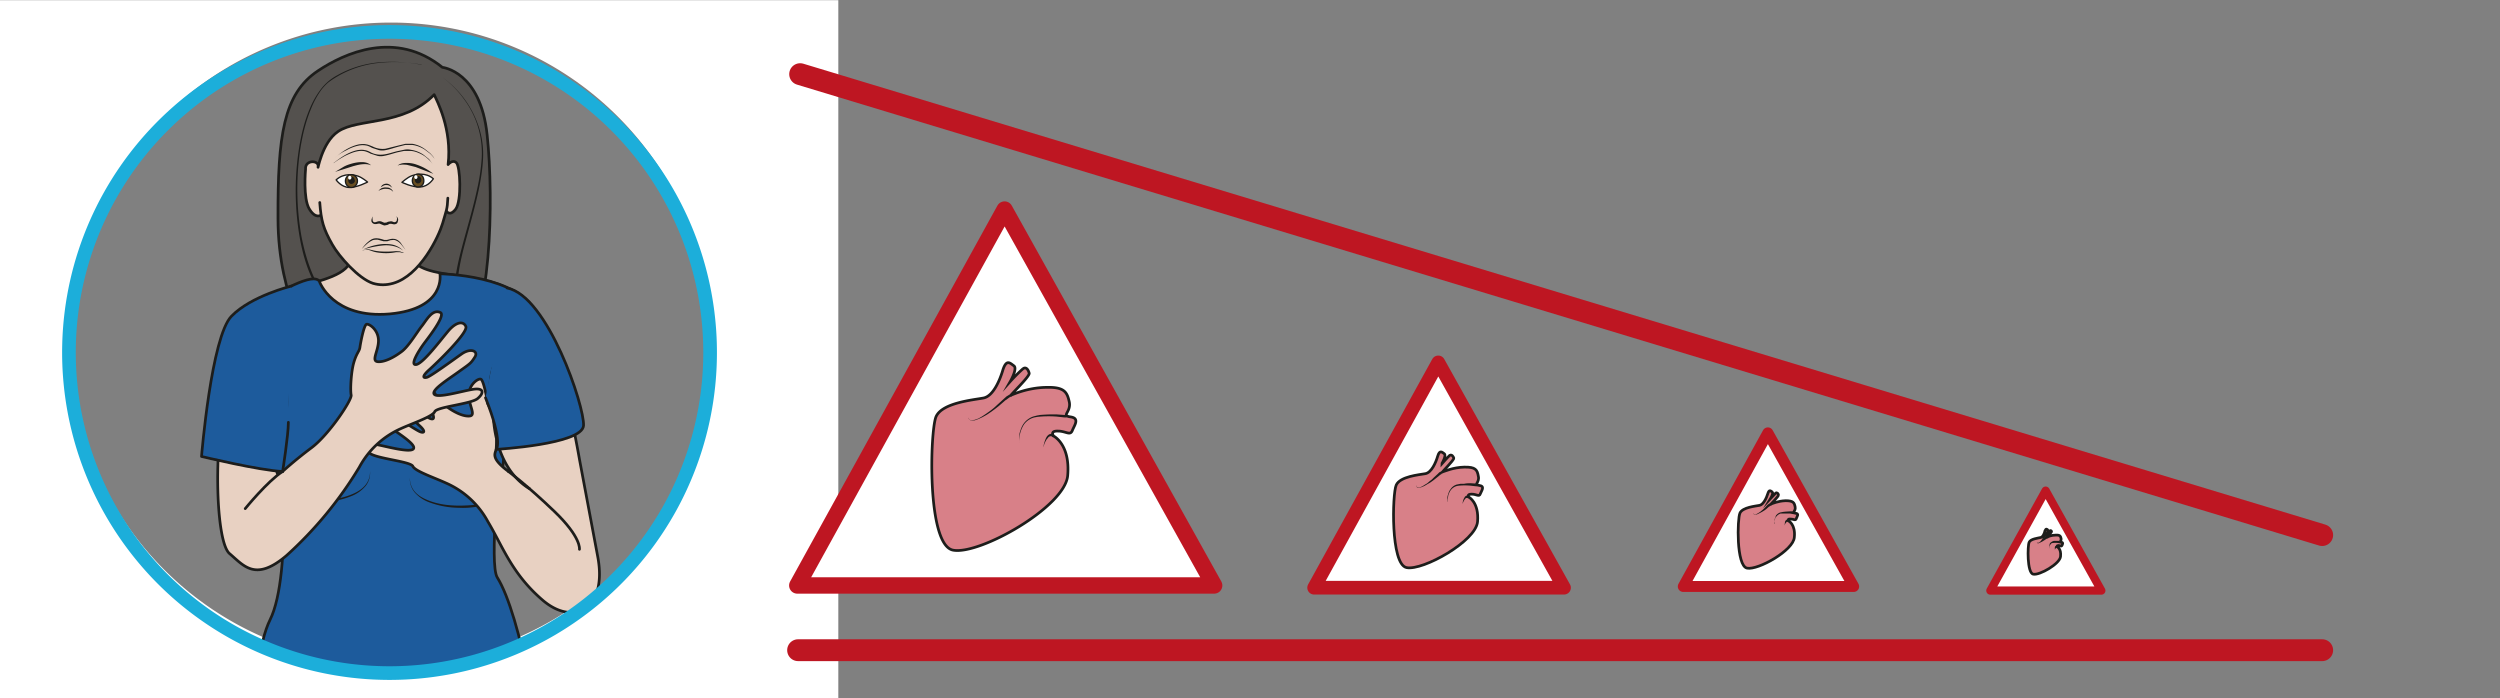
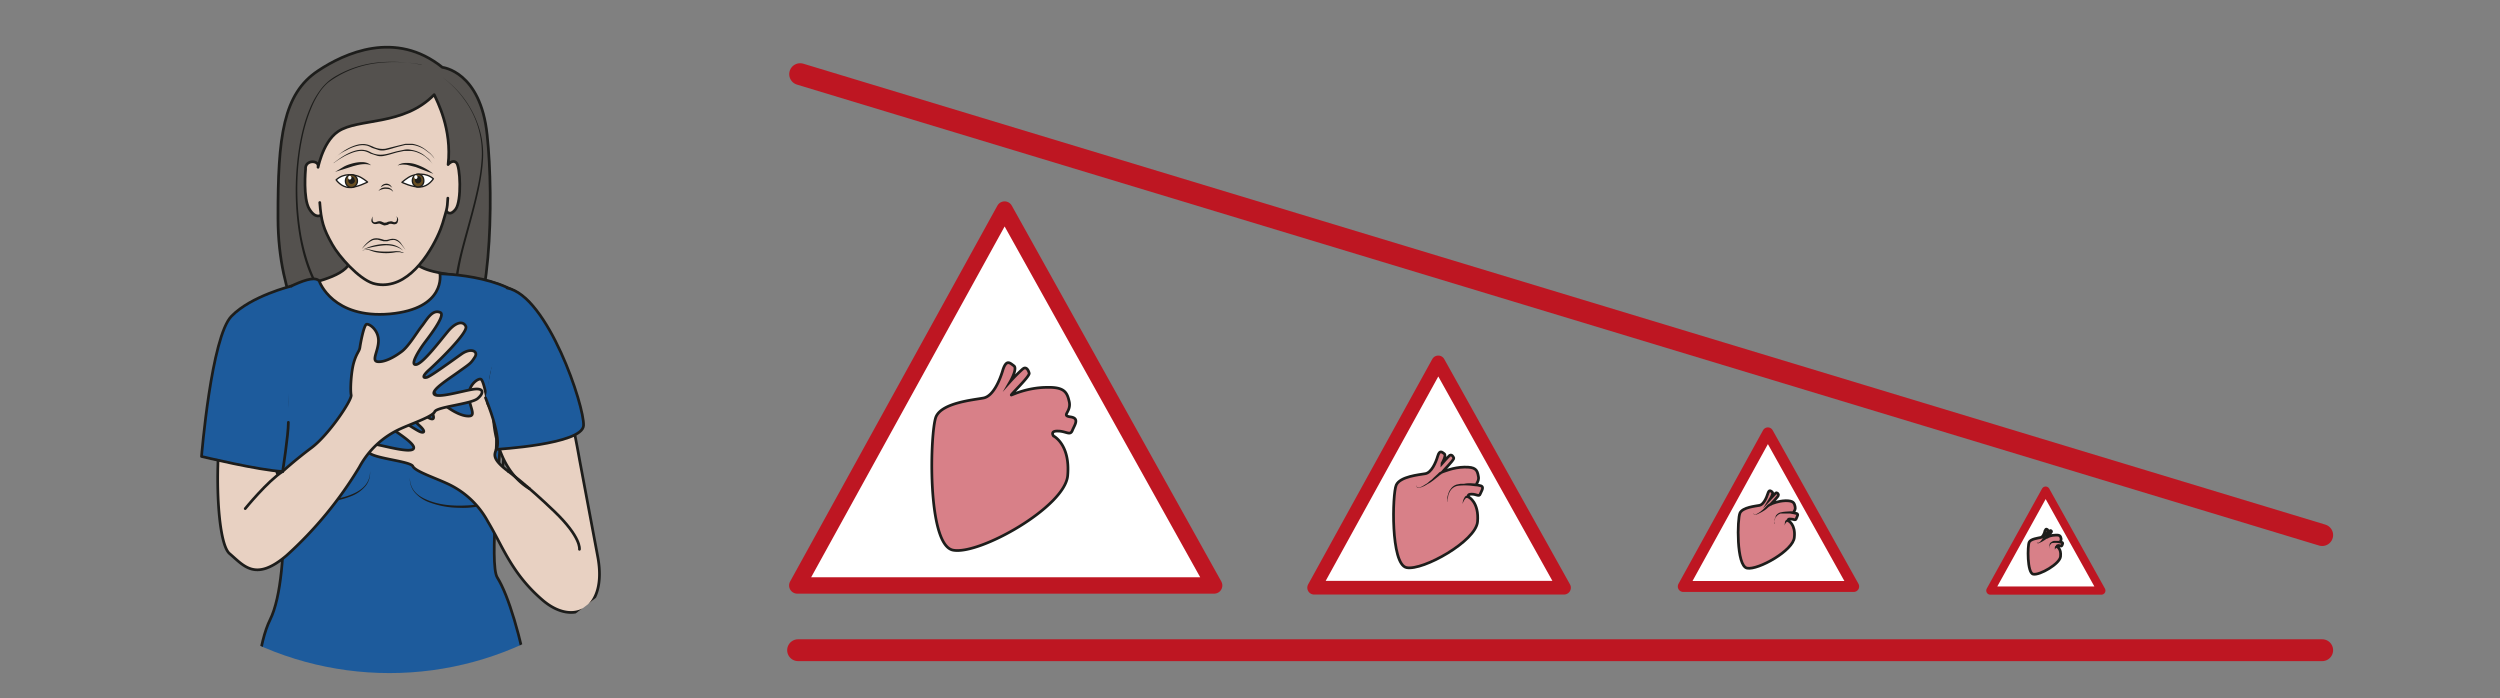
<svg xmlns="http://www.w3.org/2000/svg" viewBox="0 0 1220.4 340.8" height="340.8" width="1220.4">
  <rect x="0" y="0" width="1220.4" height="340.8" fill="#808080" stroke="none" />
  <defs>
    <clipPath id="a" clipPathUnits="userSpaceOnUse">
-       <path d="M0 255.6h915.3V0H0z" />
-     </clipPath>
+       </clipPath>
    <clipPath id="b" clipPathUnits="userSpaceOnUse">
      <path d="M25.3 130a117.4 117.4 0 11234.7 0 117.4 117.4 0 11-234.7 0" />
    </clipPath>
    <clipPath id="c" clipPathUnits="userSpaceOnUse">
      <path d="M0 255.6h915.3V0H0z" />
    </clipPath>
    <clipPath id="d" clipPathUnits="userSpaceOnUse">
      <path d="M0 255.6h915.3V0H0z" />
    </clipPath>
  </defs>
  <g clip-path="url(#a)" transform="matrix(1.333 0 0 -1.333 0 340.8)">
    <path d="M143.2 12.6a117.4 117.4 0 100 234.8 117.4 117.4 0 000-234.8M-47-22.7h354v291.1H-47z" fill="#fff" />
  </g>
  <g clip-path="url(#b)" transform="matrix(1.333 0 0 -1.333 0 340.8)">
    <path d="M115 128.2s-13.2 17.3-13.2 47.5c-.1 30.2 2 45.6 14.6 54 9.7 6.5 28.5 15.1 45.6 1.3 0 0 14-1.4 16.4-24.8 2.5-23.5 1.6-70.5-10.2-77.3" fill="#54514e" fill-rule="evenodd" stroke="#1d1d1b" stroke-linejoin="round" stroke-miterlimit="10" />
    <path d="M154.4 232c-5.2 1-10.6 1.2-15.8.6a37.7 37.7 0 01-18.2-7c-1-.8-1.9-1.8-2.7-2.8a31.7 31.7 0 01-3.8-7c-2-4.8-3.2-10-4-15.2a99.8 99.8 0 01.5-31.5c1-5.1 2.4-10.2 4.6-15 2.2-4.7 5.3-9.2 9.7-11.9l-.5-.8a21.9 21.9 0 00-6 5.4c-1.6 2.2-2.9 4.5-4 7-2.2 4.8-3.6 10-4.5 15.2a100.5 100.5 0 00-.3 31.7c.8 5.2 2 10.4 4.1 15.3a32 32 0 004 7 18.8 18.8 0 006 5.1 38 38 0 0015 4.7c5.3.5 10.7.2 15.9-.9M162.1 227.3a36 36 0 0013.3-18.3c1.2-3.7 1.7-7.6 1.5-11.5-.2-3.8-.8-7.6-1.6-11.4-1.6-7.5-3.8-14.8-5.7-22.2-.9-3.7-1.7-7.5-2-11.3-.2-1.8-.3-3.7 0-5.6.2-1.8.7-3.7 1.7-5.2l-.9-.5c-1 1.7-1.6 3.7-1.8 5.6-.2 2-.1 4 0 5.8.5 3.9 1.3 7.6 2.3 11.4 1.9 7.4 4.2 14.7 5.8 22.2a72 72 0 011.7 11.3 33 33 0 01-6.3 21.5 36 36 0 01-8 8.2" fill="#1d1d1b" />
    <path d="M96.3 112l-9.1-3.5-2.4 23.6c3.7 22 42.2 16.2 44 29.4.3 2.3.7 9.8.7 9.8s17.3 8.6 19.9 5c2.5-3.6 1-5.5 1-5.5s-.5-7 .1-9c3.2-9.6 28.6-4.5 39-14.3 0 0 7-4 10.4-13 3.4-8.9.3-19.3.3-19.3l-15-7.8" fill="#e8d1c2" stroke="#1d1d1b" stroke-linecap="round" stroke-linejoin="round" stroke-miterlimit="10" />
    <path d="M117 152.5s4.9-13.6 25.7-11.8c20.8 1.9 18.4 14.7 18.4 14.7s29.4-.3 35.7-15c6.4-14.8-12.2-20.6-13-37.4-.8-16.9-4.7-54-1.7-58.8 8.2-13 18.1-61.2 15.1-90-1.6-15.3-13.3-52.3-7-64.4 6.5-12.1-19.3-20.5-41.4-16-22 4.3-41.6 12.5-45.9 7.7-4.2-4.7-10.1 42.5-10.4 62.2-.3 18.4-1.8 68.5 6.4 85 8.2 16.5 4.8 68.5.8 77.4-4 8.8-15.9 33.9-6.4 38.2 9.4 4.3 21.4 12 23.8 8.2" fill="#1d5b9c" />
    <path d="M117 152.5s4.9-13.6 25.7-11.8c20.8 1.9 18.4 14.7 18.4 14.7s29.4-.3 35.7-15c6.4-14.8-12.2-20.6-13-37.4-.8-16.9-4.7-54-1.7-58.8 8.2-13 18.1-61.2 15.1-90-1.6-15.3-13.3-52.3-7-64.4 6.5-12.1-19.3-20.5-41.4-16-22 4.3-41.6 12.5-45.9 7.7-4.2-4.7-10.1 42.5-10.4 62.2-.3 18.4-1.8 68.5 6.4 85 8.2 16.5 4.8 68.5.8 77.4-4 8.8-15.9 33.9-6.4 38.2 9.4 4.3 21.4 12 23.8 8.2z" fill="none" stroke="#1d1d1b" stroke-linecap="round" stroke-linejoin="round" stroke-miterlimit="10" />
    <path d="M97 130s7.8-15.8 5.1-26.7c-2.7-10.9-1.6-30.2 10.2-31.1 11.8-1 23.7 2.6 23.2 11" fill="#1d5b9c" />
    <path d="M97 130c1.7-3.5 3.1-7.1 4.3-10.8a40.2 40.2 0 001.5-14.5c-.1-1-.4-2-.6-2.8a44.4 44.4 0 01-.1-17.2c.4-1.8 1-3.7 1.7-5.4.8-1.7 1.8-3.3 3.2-4.5a9 9 0 015-2.2c2-.1 3.9-.2 5.8-.1 3.8.1 7.7.7 11.2 2.2 1.7.7 3.4 1.7 4.7 3.2 1.2 1.4 1.9 3.3 1.8 5.3.2-2-.4-4-1.6-5.5a13 13 0 00-4.7-3.5 32 32 0 00-11.4-2.5H112c-2 .2-4 1-5.5 2.4a14 14 0 00-3.5 4.8c-.8 1.8-1.4 3.7-1.8 5.6a44 44 0 00.3 17.5l.6 2.8.3 2.9c.1 3.8-.5 7.6-1.5 11.3-1 3.8-2.3 7.4-3.8 11" fill="#1d1d1b" />
-     <path d="M187.3 128.6s-7.4-16-4.4-26.8 2.5-30.2-9.3-31.4c-11.7-1.3-23.8 1.9-23.5 10.3" fill="#1d5b9c" />
    <path d="M187.3 128.6a70.7 70.7 0 01-3.5-11 39.8 39.8 0 01-.8-14.3l.7-2.8a45 45 0 00.7-17.5c-.3-2-.8-3.8-1.6-5.7a14 14 0 00-3.4-4.9A9.9 9.9 0 00174 70c-2-.3-4-.4-5.9-.3a32 32 0 00-11.4 2.2 13 13 0 00-4.8 3.4 7.6 7.6 0 00-1.8 5.4c0-2 .7-3.9 2-5.3s3-2.3 4.8-3c3.5-1.4 7.4-1.9 11.2-1.9 2 0 3.9.1 5.8.3a9 9 0 014.9 2.3c1.4 1.3 2.4 2.9 3.1 4.6.7 1.8 1.2 3.6 1.5 5.5a43 43 0 01-.6 17.1l-.6 2.8-.4 3c-.1 4 .5 7.8 1.5 11.6 1 3.7 2.3 7.4 4 10.9" fill="#1d1d1b" />
    <path d="M186.2 83c-6.4 4.8-5 6.3-4.5 8.1a38 38 0 01-1 12c-1 3.4-2 4-2.2 5.3-.2 1.4-1.4 8-2.4 8.4-1 .4-4.4-2-4.4-5.8 0-4 2.8-7.5.2-7.7-2.6-.2-6.2 1.8-8.8 3.8-2.6 2-5.5 7.1-7.3 9.3-1.8 2.2-3 5.8-5.7 4.1-2.4-1.4 4.2-9.5 5-10.6 1.9-2.7 5.4-8.4 2.7-7.6-2.8.8-9 9-12.1 12-3.2 3-5 4-6 1.7-.9-2.2 11-13.5 13.7-16 2.6-2.3 2-3 .6-2.5-1.4.4-10.7 6.7-14 9-3.4 2.5-5.6.7-4-1.4 1.7-2.2 2-2.4 5.8-5.2 3.8-2.8 10.8-7 9.6-8.6-1.2-1.6-10.2 1-14.2 1.7-4 .6-4.2-1.3-1.8-3.3 2.4-2 15-3 15.8-4.8.8-1.8 8-4.2 12.3-6.2a32 32 0 0015.2-14.1c5.4-9 8.7-19 20-28.7 11.4-9.8 23.8-3.3 20.2 15.9l-6.7 35.7s-2.4 13.8-4 18.8c-9 29-17.9 37.3-17.9 37.3s9.4-5.9 5.2-7.1c-4.2-1.2-20.9-10-14.8-33.4 0 0 .1-18.5 13.2-26.4" fill="#e8d1c2" stroke="#1d1d1b" stroke-linecap="round" stroke-linejoin="round" stroke-miterlimit="10" />
    <path d="M101.6 82.2c-1.8 4.2 2.4 19.1 2.4 19.1 6 23.4-12 27.4-16.2 28.6-4.2 1.3-7.8-4.4-7.8-4.4s10.3 12.2 2.5-17c-4.2-16-3.6-51.3 1.6-55.6 5.2-4.4 9.4-10.4 20.8-.7a142.7 142.7 0 0126.7 32.4 32 32 0 0015.2 14.1c4.4 2 11.6 4.4 12.4 6.2.8 1.8 13.3 2.8 15.7 4.8 2.4 2 2.4 4-1.6 3.4-4-.6-13.1-3.4-14.3-1.8-1.2 1.6 5.7 5.8 9.5 8.6 3.8 2.7 4 2.8 5.4 5 1.4 2.2-1.5 3.5-4.9 1.1-3.4-2.4-11.2-8.1-12.6-8.5-1.4-.4-2 .2.6 2.6 2.6 2.3 14.5 13.7 13.6 16-.9 2.1-3.5 1.7-6.3-1.5-2.8-3.3-9-11.6-11.7-12.4-2.8-.7.7 5 2.7 7.7.7 1 8.1 10.2 6 11.3-2.9 1.4-5-2.6-6.7-4.8-1.8-2.2-4.8-7.4-7.4-9.4-2.6-2-6.2-4-8.8-3.8-2.6.2.2 3.9.2 7.7 0 4-3.4 6.3-4.4 6-1-.5-2.2-7-2.4-8.5-.2-1.4-1.2-2-2.2-5.4-1-3.3-1.4-10.1-1-12 .4-1.7-8.1-14.5-14.5-19.3-6.4-4.8-10.6-8.7-10.6-8.7h-.5" fill="#e8d1c2" stroke="#1d1d1b" stroke-linecap="round" stroke-linejoin="round" stroke-miterlimit="10" />
    <path d="M105.6 101c0-4.7-2.1-18-2.1-18-8.6.4-29.7 5.5-29.7 5.5s3.6 44 11 51.4c7.2 7.4 21.9 11 21.9 11M177.8 110c6.6-16.7 3.9-18.9 3.9-18.9s31.5 1.8 32 8.7c.4 7-13.1 47.5-28 50.4" fill="#1d5b9c" stroke="#1d1d1b" stroke-linecap="round" stroke-linejoin="round" stroke-miterlimit="10" />
    <path d="M89.8 69.4S98 79.5 103.5 83M212.2 54.5s.8 4.3-9.2 13.9C193 78 186.2 83 186.2 83" fill="none" stroke="#1d1d1b" stroke-linecap="round" stroke-linejoin="round" stroke-miterlimit="10" />
    <path d="M117.6 176.9s-2-1.6-4.3 2.2c-2.4 3.8-1.4 14.6-1.4 14.6-.3 3.5 4.9 3.4 4.6 1-.3-2.3 1.2 8.7 7.3 12.8 7.3 5 23.9 1.9 35.2 13.5 1-2.2 6.6-12.6 5.1-25.6 0 0 1.6 2 3 .7 1.5-1.3 2-14-.2-17-2.3-3-3.5-.6-3.5-.6" fill="#e8d1c2" fill-rule="evenodd" stroke="#1d1d1b" stroke-linecap="round" stroke-linejoin="round" stroke-miterlimit="10" />
    <path d="M117.1 181.5c.5-6.7 1.3-9.6 4.6-15.4 2.4-4.3 9.6-12.5 14.9-14.2 2.4-.7 4.8-.7 7.3 0 10 2.8 16.8 17.2 18.2 22 1.4 5 1.7 4.9 1.9 9.2" fill="#e8d1c2" fill-rule="evenodd" stroke="#1d1d1b" stroke-linecap="round" stroke-linejoin="round" stroke-miterlimit="10" />
    <path d="M123.1 189.8s1.8-2.7 4.8-2.8c3 0 6.7 2 6.7 2s-2 1.7-3.6 2.2c-1.6.5-5 1.2-7.9-1.4" fill="#fff" />
    <path d="M123.1 189.8s1.8-2.7 4.8-2.8c3 0 6.7 2 6.7 2s-2 1.7-3.6 2.2c-1.6.5-5 1.2-7.9-1.4z" fill="none" stroke="#1d1d1b" stroke-width=".5" stroke-linejoin="round" stroke-miterlimit="10" />
    <path d="M130.9 189.4c0-1.3-1-2.4-2.2-2.4-1.2 0-2.2 1-2.2 2.4 0 1.3 1 2.3 2.2 2.3 1.2 0 2.2-1 2.2-2.3" fill="#684e21" />
    <path d="M130.9 189.4c0-1.3-1-2.4-2.2-2.4-1.2 0-2.2 1-2.2 2.4 0 1.3 1 2.3 2.2 2.3 1.2 0 2.2-1 2.2-2.3z" fill="none" stroke="#1d1d1b" stroke-width=".5" stroke-linecap="round" stroke-linejoin="round" stroke-miterlimit="10" />
    <path d="M130 189.6c0-.7-.6-1.3-1.3-1.3-.7 0-1.2.6-1.2 1.3 0 .8.5 1.4 1.2 1.4s1.2-.6 1.2-1.4" fill="#1d1d1b" />
    <path d="M128.7 190.6c0-.4-.3-.7-.6-.7-.4 0-.6.3-.6.7 0 .4.2.7.6.7.3 0 .6-.3.6-.7M158.7 190.2s-1.7-2.8-4.7-3c-3-.2-6.8 1.7-6.8 1.7s2 1.8 3.6 2.4c1.5.5 5 1.4 7.9-1.1" fill="#fff" />
    <path d="M158.7 190.2s-1.7-2.8-4.7-3c-3-.2-6.8 1.7-6.8 1.7s2 1.8 3.6 2.4c1.5.5 5 1.4 7.9-1.1z" fill="none" stroke="#1d1d1b" stroke-width=".5" stroke-linejoin="round" stroke-miterlimit="10" />
    <path d="M151 189.5c0-1.3 1-2.4 2.2-2.3 1.2 0 2.1 1.1 2 2.4 0 1.3-1 2.4-2.2 2.3-1.1 0-2-1.1-2-2.4" fill="#684e21" />
    <path d="M151 189.5c0-1.3 1-2.4 2.2-2.3 1.2 0 2.1 1.1 2 2.4 0 1.3-1 2.4-2.2 2.3-1.1 0-2-1.1-2-2.4z" fill="none" stroke="#1d1d1b" stroke-width=".5" stroke-linecap="round" stroke-linejoin="round" stroke-miterlimit="10" />
    <path d="M151.9 189.8c0-.8.6-1.4 1.2-1.3.7 0 1.3.6 1.2 1.4 0 .7-.6 1.3-1.2 1.3-.7 0-1.2-.7-1.2-1.4" fill="#1d1d1b" />
    <path d="M152.9 190.8c0-.4-.3-.7-.6-.7s-.6.3-.6.7c0 .4.2.7.6.7.3 0 .6-.3.6-.7" fill="#fff" />
    <path d="M136.6 176.4a2 2 0 01-.2-.8l.1-.8c.2-.5.6-.6 1-.5.5.1 1 .5 2 .3.6-.2 1-.5 1.4-.5l.7.1c.2.1.5.3.8.3l.5.1h.6l.8-.3c.4 0 .8.1 1 .6l.1.7c0 .3-.1.6-.3.8.3-.1.5-.4.6-.7.1-.3.2-.6 0-1 0-.3-.1-.6-.4-.9-.3-.2-.7-.3-1-.3l-1 .2H142.7l-.8-.4-1-.2c-.4 0-.7.2-1 .3l-.7.3c-.3.2-.9 0-1.5-.1-.4 0-.8 0-1 .2-.4.2-.6.5-.7.9 0 .6.2 1.3.6 1.7M132.8 164l1.7.4c.6 0 1.1-.2 1.7-.3 1-.3 2-.4 2.9-.5a34.2 34.2 0 015.9.1l1.5-.1.7-.3h.4c.1-.1.2-.2.3 0 0-.2-.2-.2-.3-.2h-.4l-.7.2H145a18.5 18.5 0 00-6-.2c-1 .1-2 .3-3 .7h.1c-.6.1-1 .4-1.6.4-.6 0-1.2-.1-1.7-.3M132.5 164.5c.9 1.3 2 2.5 3.4 3.4 1.5.9 3.3.4 4.8-.1h1l1.2.3.6.1h.6a3 3 0 001.2-.3c.8-.4 1.4-1 1.8-1.7l1.4-2c-1.1 1.2-1.9 2.7-3.3 3.3-.4.2-.7.3-1.1.3l-1.1-.1-1.2-.4H140.5l-2.2.6c-.8 0-1.6 0-2.2-.4-1.4-.7-2.5-1.9-3.6-3" fill="#1d1d1b" />
    <path d="M133 164.3a19.2 19.2 0 007.5 2c1.3 0 2.6 0 3.9-.4 1.2-.4 2.4-1.1 3.2-2-1 .8-2.1 1.3-3.3 1.6-1.3.3-2.5.4-3.8.3a37 37 0 01-7.5-1.5M122.7 192.7l3 1.8c1 .6 2.2 1 3.3 1.3 1.1.3 2.3.5 3.5.5 1.2 0 2.5-.3 3.4-1.2-1 .5-2.2.5-3.3.4-1.1-.1-2.2-.4-3.3-.7l-6.6-2.1M158.7 192l-6.5 2.5-3.2.8c-1.1.1-2.3.2-3.4-.3 1 .9 2.2 1 3.4 1 1.2 0 2.4-.2 3.5-.6a20.3 20.3 0 006.2-3.4" fill="#1d1d1b" />
    <path d="M122.2 196c2.6 2 5.4 4 8.8 4.7.8.1 1.7.2 2.5 0 .9-.1 1.7-.5 2.4-.9a8 8 0 014.7-.7c1.6.2 3.2.8 4.9 1.2l2.4.5c.9.2 1.7.2 2.6 0a11 11 0 004.6-1.8l2-1.6 1.5-2a14 14 0 01-3.6 3.4c-1.4.8-3 1.5-4.6 1.6H148l-2.4-.5c-1.6-.4-3.2-1-4.9-1.3-.8-.2-1.7-.2-2.5 0l-2.5.8c-.7.4-1.4.7-2.2.9a7 7 0 01-2.4 0c-1.7-.3-3.2-1-4.7-1.7-1.4-.8-2.8-1.6-4.2-2.7" fill="#1d1d1b" />
    <path d="M122.8 198c2.5 2.2 5.4 4.1 8.7 4.8.9.1 1.7.2 2.6 0 .8-.1 1.6-.5 2.4-.8a8 8 0 014.7-.8l4.8 1.2 2.5.6h2.5a11 11 0 004.7-2l1.9-1.5c.5-.6 1.2-1.2 1.5-2-.4.7-1 1.3-1.6 1.9l-2 1.5c-1.4.9-3 1.5-4.6 1.7h-2.4l-2.4-.6c-1.6-.4-3.2-1-4.8-1.3-.9-.2-1.8-.2-2.6 0l-2.4.8c-.8.4-1.5.8-2.3.9a7 7 0 01-2.4 0c-1.6-.3-3.2-.9-4.6-1.7-1.5-.7-3-1.6-4.2-2.7M138.6 185.8c.3.4.8.7 1.2 1 .5.1 1 .3 1.6.2.5 0 1.1 0 1.6-.4.5-.3.8-.7 1-1.2a4 4 0 01-1.2.9 5 5 0 01-1.4.2c-1 .1-1.9-.3-2.8-.7" fill="#1d1d1b" />
    <path d="M139.4 187c.2.5.5.8.8 1 .4.3 1 .4 1.4.4.4 0 .9-.2 1.3-.5l.8-1-1 .7c-.4.2-.7.3-1.2.3a2 2 0 01-1-.2l-1.1-.6" fill="#1d1d1b" />
  </g>
  <g clip-path="url(#c)" transform="matrix(1.333 0 0 -1.333 0 340.8)">
-     <path d="M260 130a117.4 117.4 0 10-234.7 0 117.4 117.4 0 00234.7 0z" fill="none" stroke="#1caeda" stroke-width="5" stroke-miterlimit="10" />
+     <path d="M260 130z" fill="none" stroke="#1caeda" stroke-width="5" stroke-miterlimit="10" />
  </g>
  <path d="M1133.6 261.2l-743-225" fill="#1d1d1b" stroke="#be1622" stroke-width="10.667" stroke-linecap="round" stroke-miterlimit="10" />
  <path d="M1133.6 317.4h-744" fill="none" stroke="#be1622" stroke-width="10.667" stroke-linecap="round" stroke-miterlimit="10" />
  <path d="M389.2 285.8h203.5L490.4 102.3z" fill="#fff" />
  <path d="M389.2 285.8h203.5L490.4 102.3z" fill="none" stroke="#be1622" stroke-width="8" stroke-linecap="round" stroke-linejoin="round" stroke-miterlimit="10" />
  <path d="M641.5 286.9h122l-61.4-110z" fill="#fff" />
  <path d="M641.5 286.9h122l-61.4-110z" fill="none" stroke="#be1622" stroke-width="6.667" stroke-linecap="round" stroke-linejoin="round" stroke-miterlimit="10" />
  <path d="M971.6 288.3h54.2l-27.2-48.8z" fill="#fff" />
  <path d="M971.6 288.3h54.2l-27.2-48.8z" fill="none" stroke="#be1622" stroke-width="4" stroke-linecap="round" stroke-linejoin="round" stroke-miterlimit="10" />
  <path d="M821.7 286.3h83.2l-41.9-75z" fill="#fff" />
  <path d="M821.7 286.3h83.2l-41.9-75z" fill="none" stroke="#be1622" stroke-width="5.333" stroke-linecap="round" stroke-linejoin="round" stroke-miterlimit="10" />
  <g clip-path="url(#d)" transform="matrix(1.333 0 0 -1.333 0 340.8)">
    <path d="M370 116s2.7 4.7 1.3 5.7c-1.4 1-2.7 2.5-4-1.4-1.1-3.8-3.6-9.8-7.2-10.4-3.6-.7-15-1.7-17.3-6.8-2.2-5.1-3.5-47 6.2-48.9 9.6-1.9 41 15.8 42 27.3S385.8 96 385.8 96s-1.4 1.9 1.6 1.8c3 0 4.5-1.8 5.3.2.8 2 2.8 4.5-.7 5s.3 1.7-.4 5.4c-.8 3.7-1.8 5.6-8.5 5.4-6.7-.1-11.9-2.5-12.7-2.8-.8-.3 6.8 6.8 6.5 8-.3 1.2-1.1 2.5-2.3 1.6a59 59 0 01-4.6-4.6" fill="#d88088" />
    <path d="M370 116s2.7 4.7 1.3 5.7c-1.4 1-2.7 2.5-4-1.4-1.1-3.8-3.6-9.8-7.2-10.4-3.6-.7-15-1.7-17.3-6.8-2.2-5.1-3.5-47 6.2-48.9 9.6-1.9 41 15.8 42 27.3S385.8 96 385.8 96s-1.4 1.9 1.6 1.8c3 0 4.5-1.8 5.3.2.8 2 2.8 4.5-.7 5s.3 1.7-.4 5.4c-.8 3.7-1.8 5.6-8.5 5.4-6.7-.1-11.9-2.5-12.7-2.8-.8-.3 6.8 6.8 6.5 8-.3 1.2-1.1 2.5-2.3 1.6a59 59 0 01-4.6-4.6z" fill="none" stroke="#1d1d1b" stroke-miterlimit="10" />
-     <path d="M354.6 103v-.2l.3-.6c.1-.2.4-.4.8-.4l1.2.1 1.4.5 1.4.8 1.5 1 1.4 1 1.4 1.1 1.3 1.2 2.3 2.1 1 .9.8.5.8.5.4-1s-.3 0-.7-.3c-.2 0-.5-.3-.8-.5l-1-.7-2.3-2-1.4-1.1-1.5-1.1-1.5-1-1.6-.9-1.5-.7-1.4-.5h-1.2c-.4 0-.7.3-.9.5l-.2.6v.2M373.2 93.3v1c0 .7 0 1.6.2 2.8.3 1 .7 2.4 1.6 3.6a7.2 7.2 0 003.6 2.5l1.2.3 1.1.2a57.7 57.7 0 006.1.2l2.8-.2h.5-.1l1-.3-.1-.2-.4-.3c-.4-.2-.7-.1-1-.1l-2.7.3a39.6 39.6 0 01-7.1-.1l-1.1-.2a6.8 6.8 0 01-3.6-2.3c-.8-1.1-1.3-2.4-1.6-3.5a14 14 0 01-.4-3.7M382.1 92a12 12 0 00.9 3.1l.3.6.4.5.5.4.7.2h.5l.4-.2.3-.2-.6-.8-.2.1-.2.2H384.5a1 1 0 01-.3-.2c-.2 0-.3-.2-.4-.4l-.4-.4a10 10 0 01-1-2l-.3-1" fill="#1d1d1b" />
    <path d="M528.1 86s1.7 2.9.8 3.5c-.8.6-1.7 1.5-2.4-.9s-2.3-6-4.5-6.4c-2.2-.4-9.3-1-10.7-4.2-1.4-3.2-2.1-29 3.8-30.2 6-1.2 25.4 9.7 26 16.8.6 7.1-3.2 9-3.2 9s-.9 1.1 1 1.1 2.8-1.1 3.2.1c.5 1.3 1.8 2.8-.4 3.1-2.2.3.2 1-.3 3.3-.4 2.4-1 3.5-5.2 3.4-4.1-.1-7.3-1.6-7.8-1.7-.5-.2 4.1 4.2 4 5-.2.6-.7 1.4-1.5 1-.7-.6-2.8-3-2.8-3" fill="#d88088" />
    <path d="M528.1 86s1.7 2.9.8 3.5c-.8.6-1.7 1.5-2.4-.9s-2.3-6-4.5-6.4c-2.2-.4-9.3-1-10.7-4.2-1.4-3.2-2.1-29 3.8-30.2 6-1.2 25.4 9.7 26 16.8.6 7.1-3.2 9-3.2 9s-.9 1.1 1 1.1 2.8-1.1 3.2.1c.5 1.3 1.8 2.8-.4 3.1-2.2.3.2 1-.3 3.3-.4 2.4-1 3.5-5.2 3.4-4.1-.1-7.3-1.6-7.8-1.7-.5-.2 4.1 4.2 4 5-.2.6-.7 1.4-1.5 1-.7-.6-2.8-3-2.8-3z" fill="none" stroke="#1d1d1b" stroke-miterlimit="10" />
    <path d="M518.6 78l.2-.6.5-.2h.7a7 7 0 011.7.9l1 .6.8.7.9.7.7.7 1.4 1.3.6.6.6.3.5.3.3-1h-.4l-.4-.4c-.2 0-.4-.2-.6-.4l-1.5-1.2-.9-.7-1-.7-.9-.5-1-.6c-.6-.3-1.2-.6-1.8-.7a2 2 0 00-.7 0c-.3 0-.5.2-.6.3v.5M530 72v.6c0 .4 0 1 .2 1.7.2.6.4 1.5 1 2.2.5.8 1.3 1.4 2.2 1.7l1.5.3h1.3c.9.2 1.7.2 2.4.2l1.7-.1h.3l-.2-.3 1-.2s0-.2-.4-.4c-.3-.2-.5-.1-.7-.1l-1.7.2a24 24 0 01-4.4 0l-.6-.1a4 4 0 01-2.2-1.4c-.5-.6-.8-1.4-1-2l-.3-1.7v-.7M535.6 71s0 1.1.5 2.1l.4.7.4.3.4.1h.7l.2-.2-.6-.8-.2.1c-.1 0-.2.1-.2 0h-.2c-.2 0-.4-.3-.5-.4a6 6 0 01-.9-1.8" fill="#1d1d1b" />
    <path d="M648.4 73.1s1.2 2 .6 2.4c-.6.4-1.1 1-1.6-.6s-1.6-4-3-4.3c-1.5-.3-6.2-.7-7.2-2.8-1-2.1-1.4-19.4 2.6-20.2 4-.8 17 6.5 17.3 11.3.5 4.7-2.1 6-2.1 6s-.6.8.7.7c1.2 0 1.8-.7 2.1.1.3.9 1.2 1.9-.3 2-1.4.3.2.8-.1 2.3-.3 1.6-.7 2.3-3.5 2.3-2.8-.1-5-1.1-5.3-1.2-.3-.2 2.8 2.8 2.7 3.3-.1.5-.5 1-1 .7l-1.9-2" fill="#d88088" />
    <path d="M648.4 73.1s1.2 2 .6 2.4c-.6.4-1.1 1-1.6-.6s-1.6-4-3-4.3c-1.5-.3-6.2-.7-7.2-2.8-1-2.1-1.4-19.4 2.6-20.2 4-.8 17 6.5 17.3 11.3.5 4.7-2.1 6-2.1 6s-.6.8.7.7c1.2 0 1.8-.7 2.1.1.3.9 1.2 1.9-.3 2-1.4.3.2.8-.1 2.3-.3 1.6-.7 2.3-3.5 2.3-2.8-.1-5-1.1-5.3-1.2-.3-.2 2.8 2.8 2.7 3.3-.1.5-.5 1-1 .7l-1.9-2z" fill="none" stroke="#1d1d1b" stroke-miterlimit="10" />
    <path d="M642 67.8c.1 0 0-.2.2-.3l.3-.2h.5l.6.3.5.3.6.4.6.5c.8.6 1.4 1.4 2 2l.4.3.4.2.3.2.4-.9-.3-.1-.3-.2-.4-.2c-.5-.5-1.3-1.2-2.2-1.7l-.7-.4-.6-.3-.6-.3-.6-.2h-.6l-.3.2-.1.4M649.8 63.8v1.5l.6 1.6c.4.5 1 1 1.6 1.1l1 .2.9.1 1.6.1H656.7l-.2-.3 1-.2s0-.2-.4-.4c-.2-.2-.4-.1-.5-.1l-1.1.2H652c-.5-.2-1-.5-1.4-1-.4-.4-.6-.9-.7-1.3l-.2-1.1v-.4M653.5 63.2l.2 1.4c0 .2.1.3.3.5.1.2.4.3.6.3h.5l.2-.1-.6-.8-.1.1h-.2l-.3-.3c-.4-.4-.6-1.1-.6-1.1" fill="#1d1d1b" />
    <path d="M749.6 60.2s.7 1.2.3 1.4c-.3.3-.6.6-1-.3-.2-1-.8-2.4-1.7-2.5-.8-.2-3.6-.5-4.1-1.7-.6-1.2-.8-11.3 1.5-11.7 2.3-.5 9.8 3.8 10 6.5.3 2.8-1.2 3.5-1.2 3.5s-.3.5.4.5 1-.5 1.3 0c.2.5.6 1-.2 1.2-.8.1 0 .4-.1 1.3-.2.9-.4 1.4-2 1.3-1.6 0-2.9-.6-3-.7-.3 0 1.5 1.7 1.5 2 0 .2-.3.5-.6.3l-1-1" fill="#d88088" />
    <path d="M749.6 60.2s.7 1.2.3 1.4c-.3.3-.6.6-1-.3-.2-1-.8-2.4-1.7-2.5-.8-.2-3.6-.5-4.1-1.7-.6-1.2-.8-11.3 1.5-11.7 2.3-.5 9.8 3.8 10 6.5.3 2.8-1.2 3.5-1.2 3.5s-.3.5.4.5 1-.5 1.3 0c.2.5.6 1-.2 1.2-.8.1 0 .4-.1 1.3-.2.9-.4 1.4-2 1.3-1.6 0-2.9-.6-3-.7-.3 0 1.5 1.7 1.5 2 0 .2-.3.5-.6.3l-1-1z" fill="none" stroke="#1d1d1b" stroke-miterlimit="10" />
    <path d="M746 57.1v-.2h.5c.2 0 .4.2.6.4l.3.2.3.3.4.3a228 228 0 01.7.8l.5.4.2.2.4-1h-.1l-.4-.2-.6-.4-.8-.5-.4-.2-.4-.2-.7-.3h-.3l-.2.2c-.1.1 0 .2 0 .2M750.4 54.8v.9l.3 1a3.1 3.1 0 001.5.9h2.2c-.3-.1-.3-.3-.3-.3l1-.2s0-.2-.3-.4h-.5l-.6.1a8.6 8.6 0 01-2 0c-.2 0-.5-.1-.7-.4l-.5-.7-.1-1M752.5 54.4v.9l.2.4.5.2h.5l-.6-.9h.1v.2l-.2-.1-.5-.7" fill="#1d1d1b" />
  </g>
</svg>